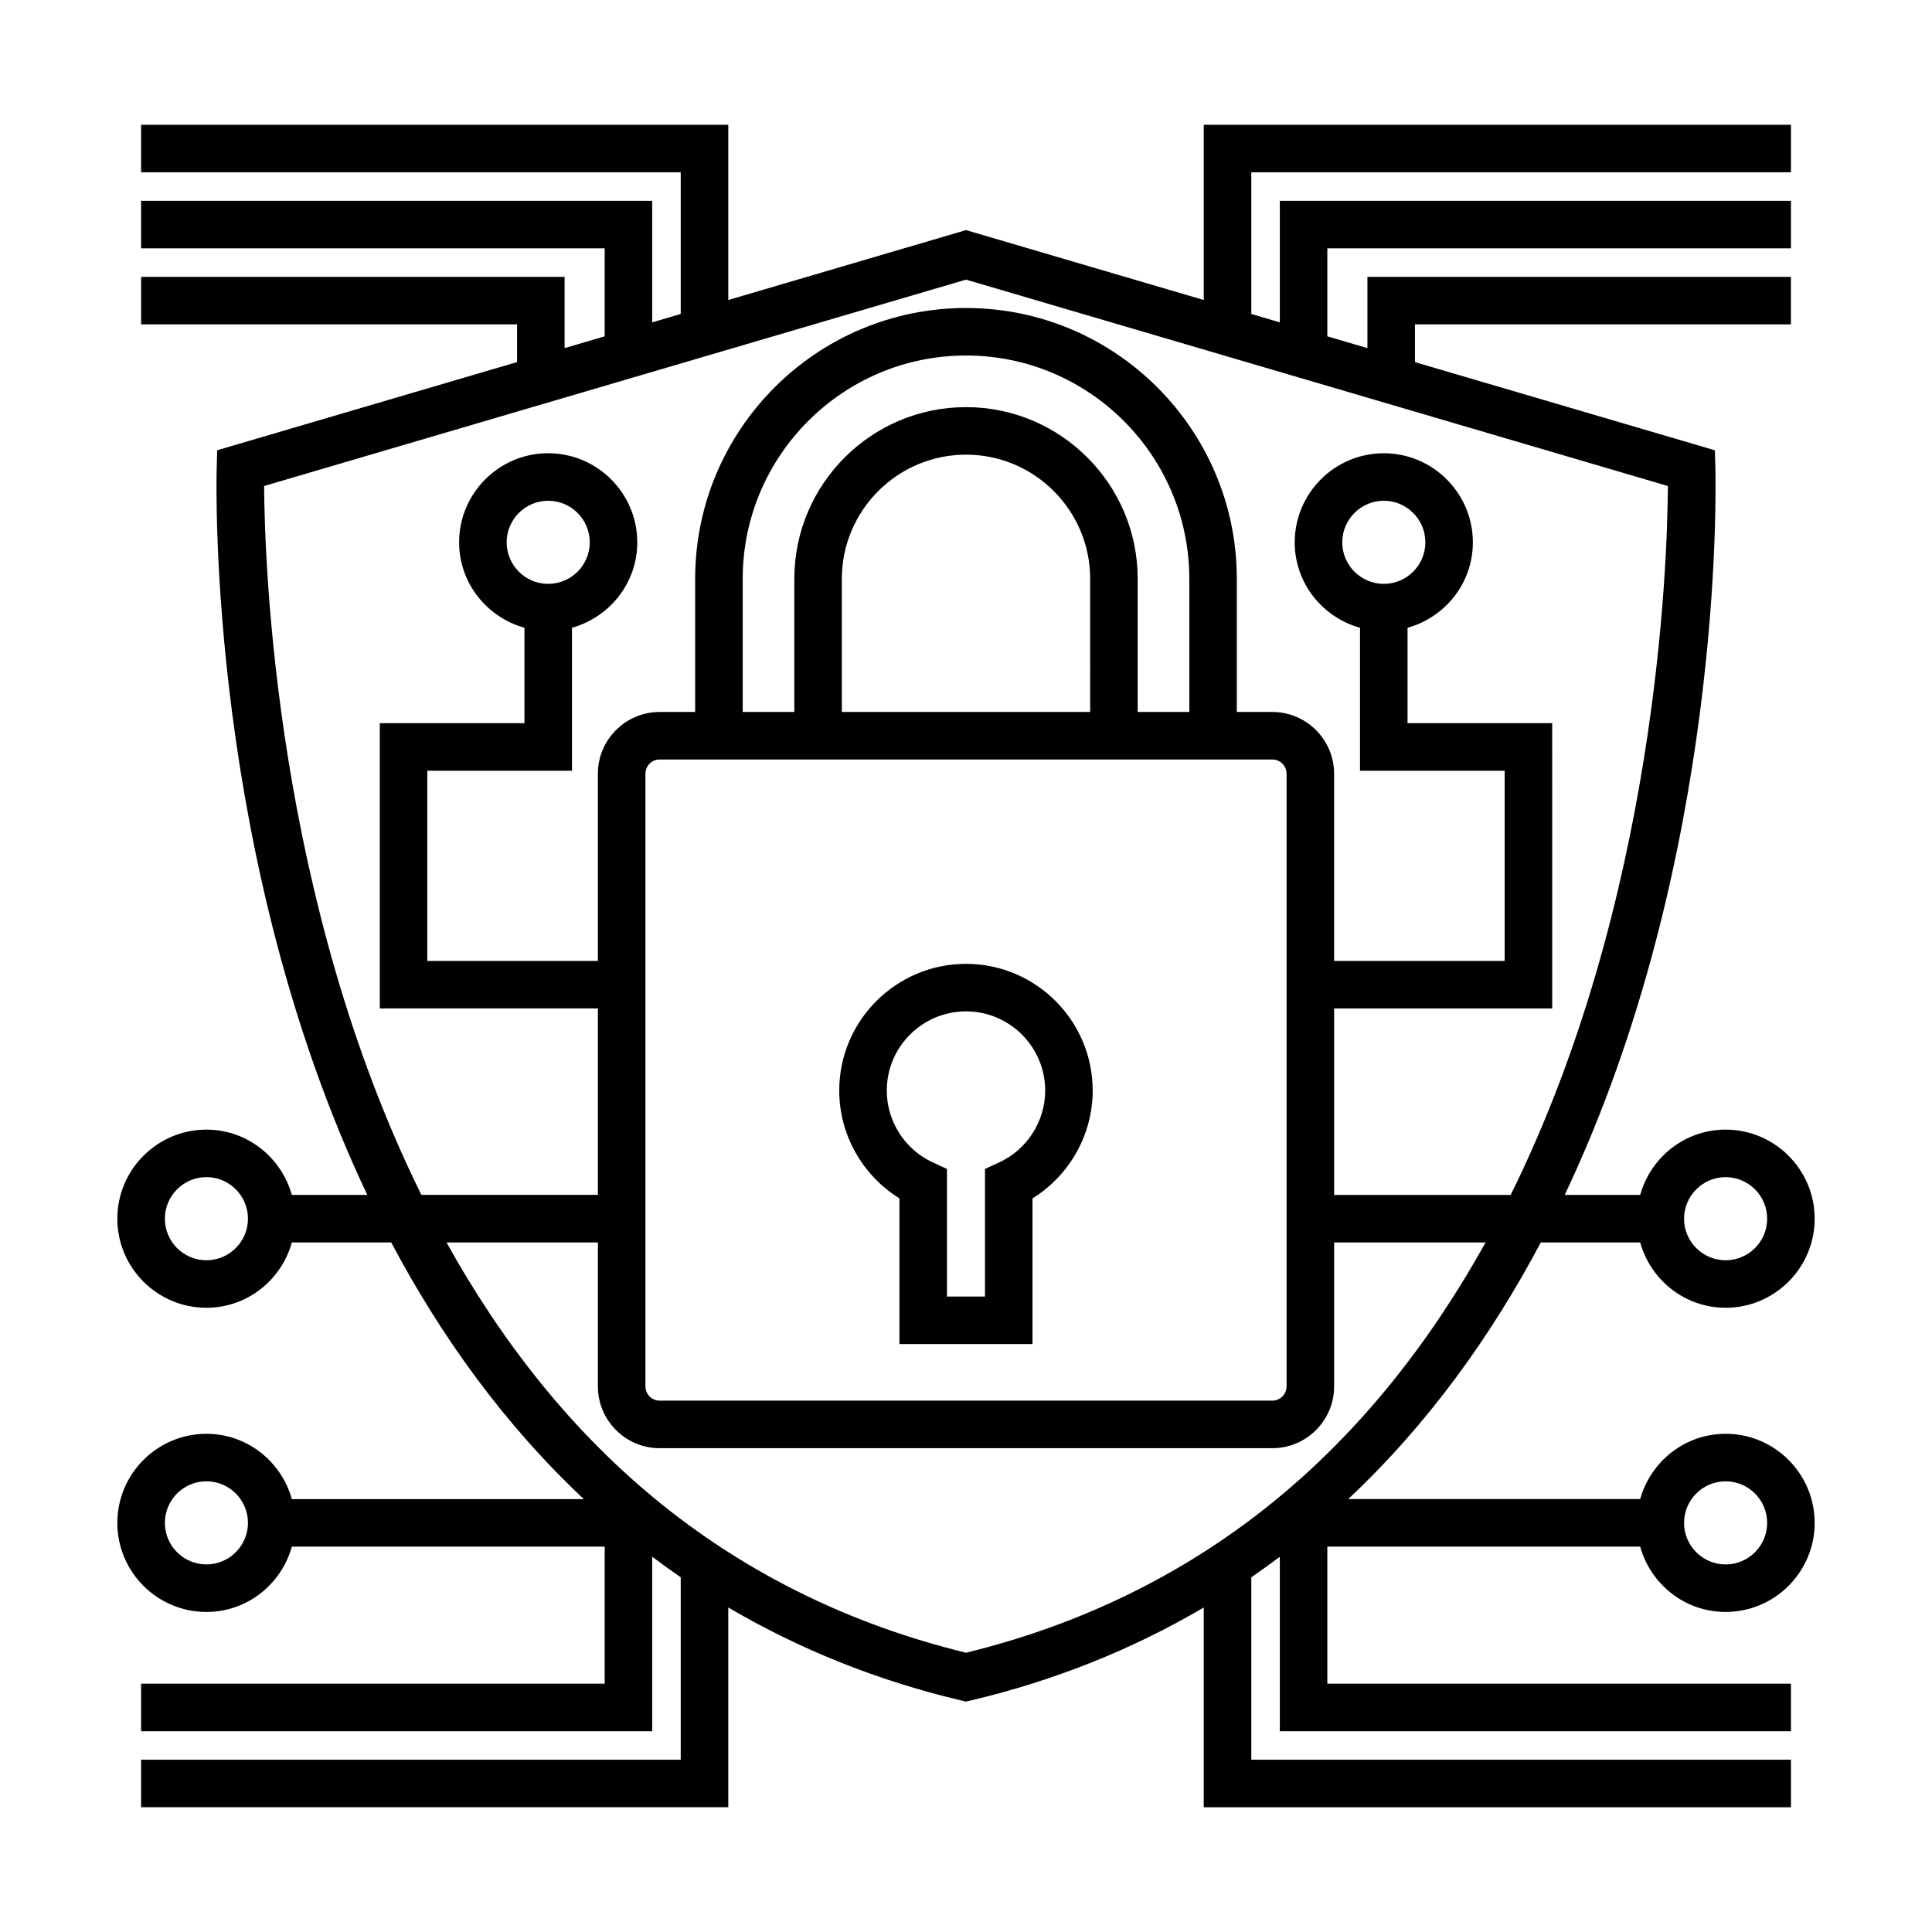
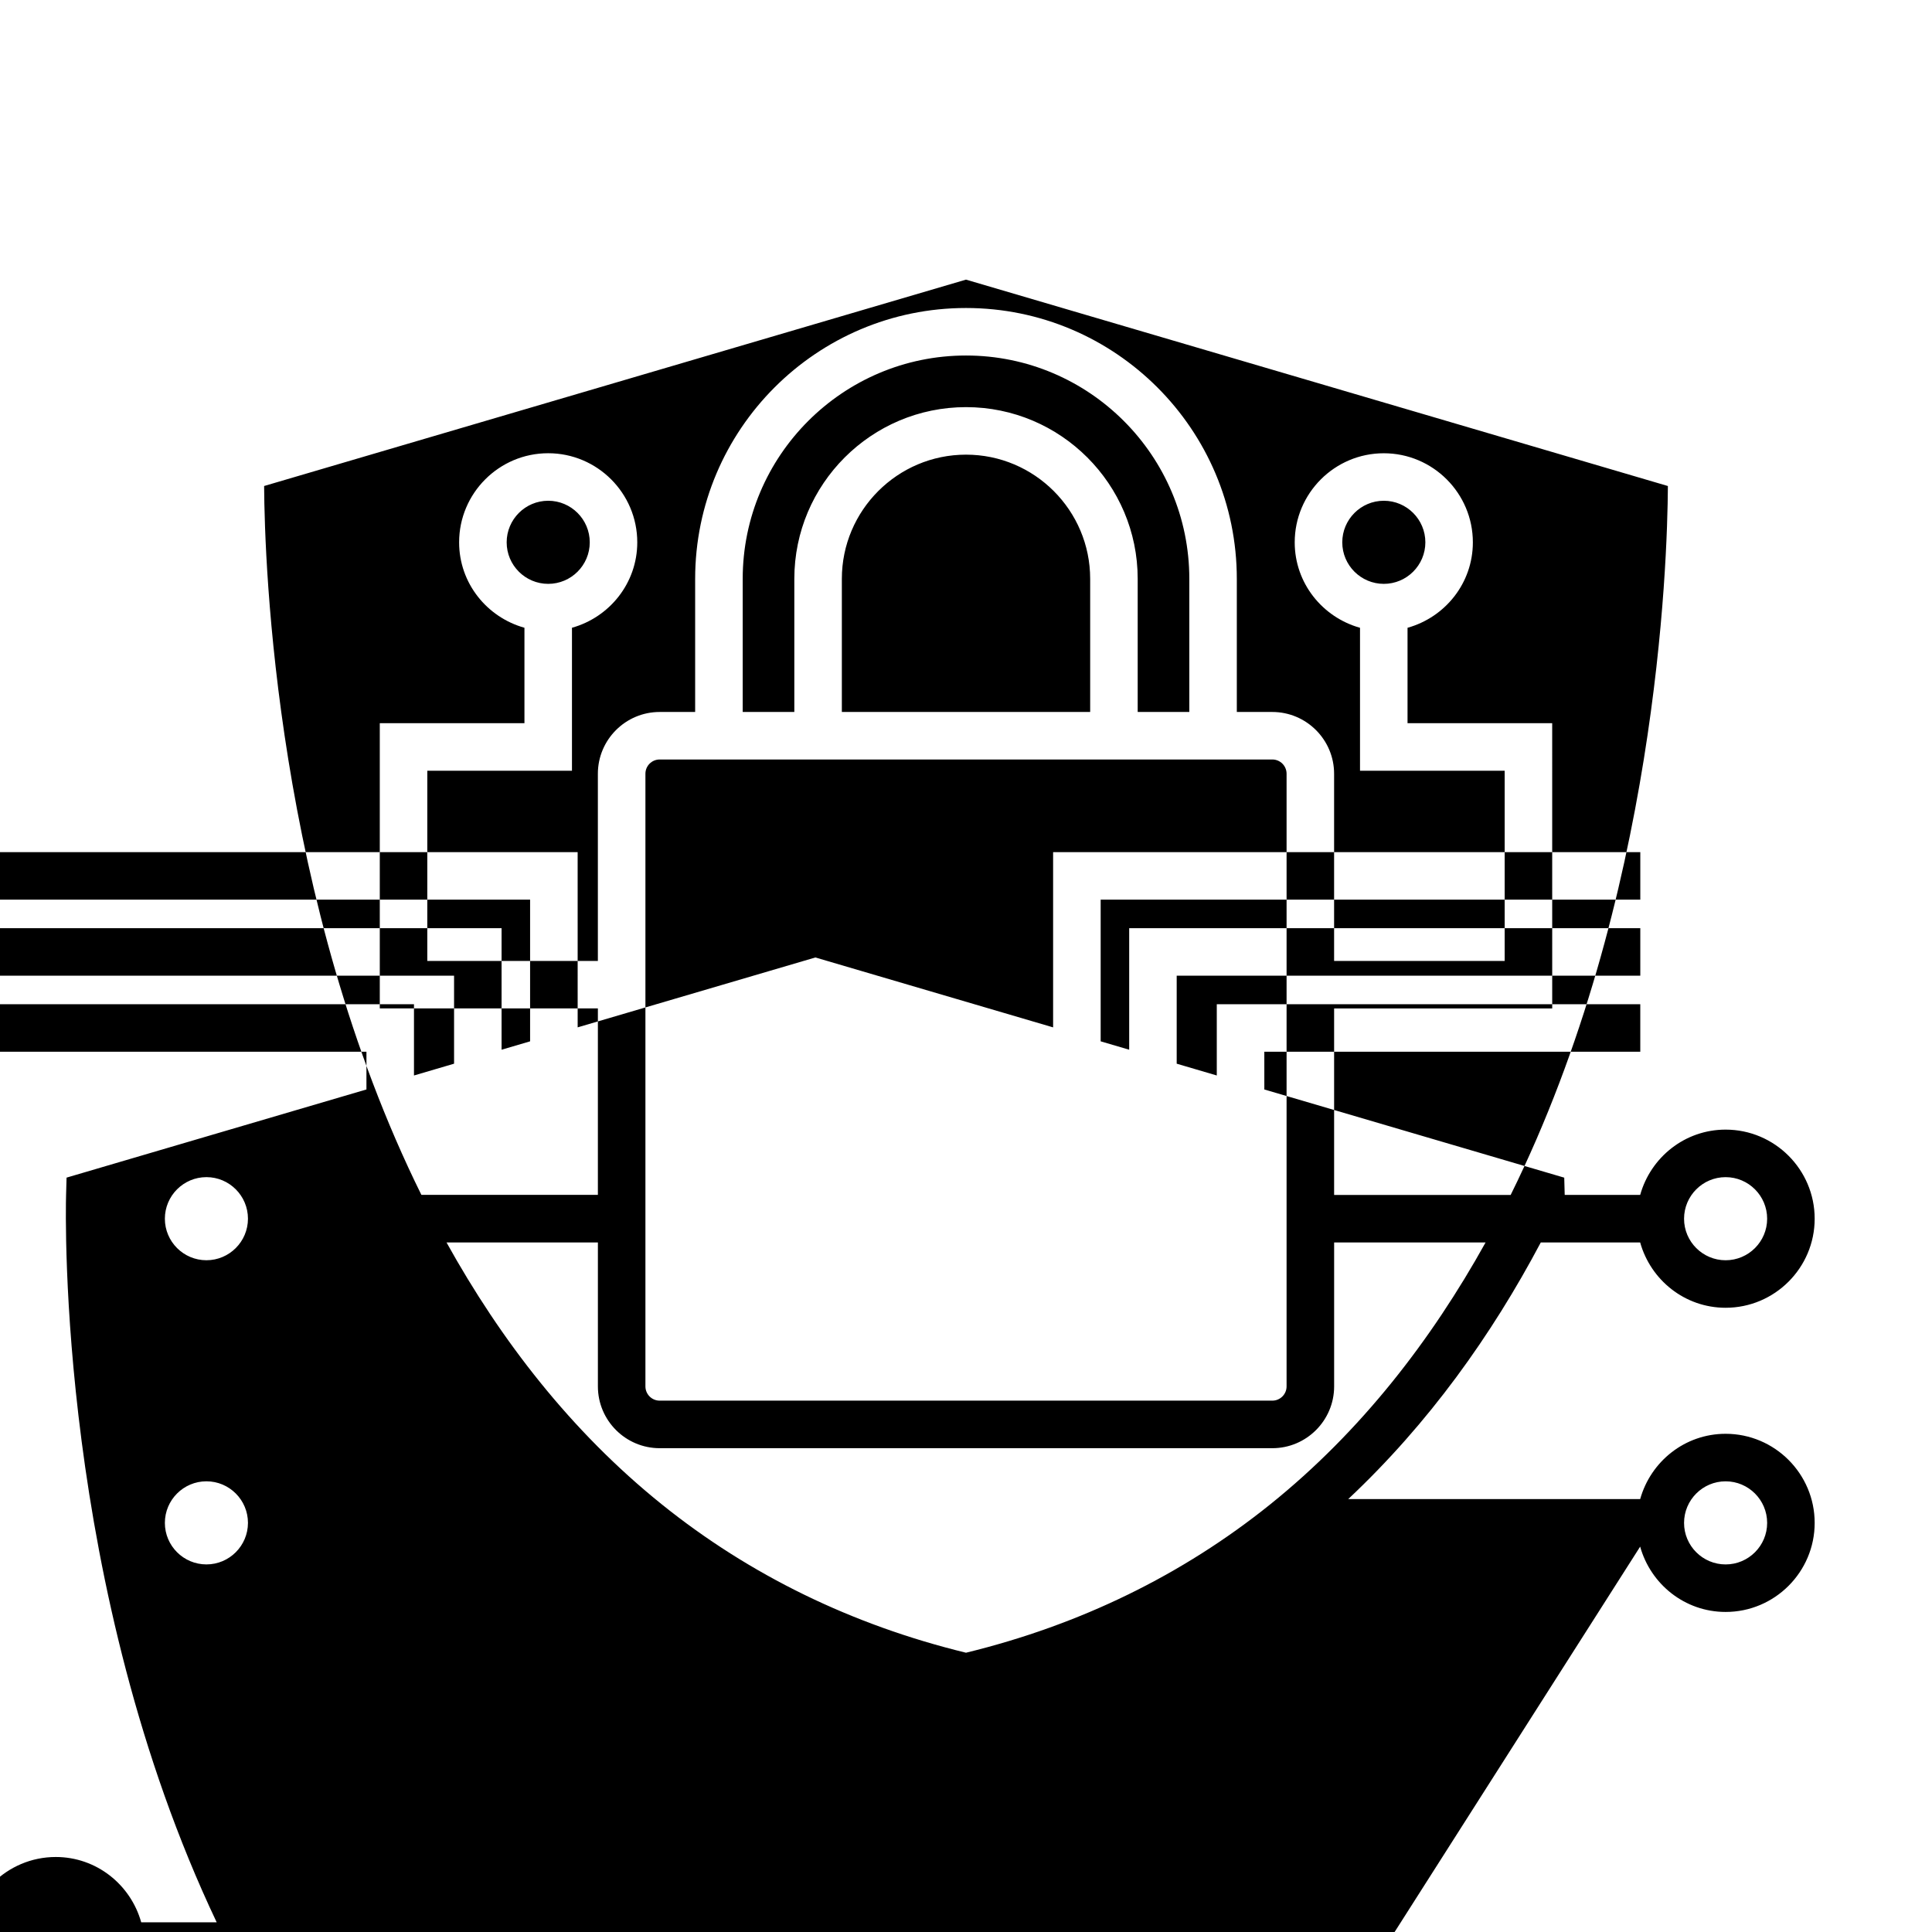
<svg xmlns="http://www.w3.org/2000/svg" fill="#000000" width="800px" height="800px" version="1.1" viewBox="144 144 512 512">
  <g>
-     <path d="m578.66 553.87c2.777 9.949 11.824 17.312 22.645 17.312 13.012 0 23.602-10.586 23.602-23.598 0-13.02-10.59-23.613-23.602-23.613-10.816 0-19.859 7.359-22.641 17.305h-77.375c21.332-20.031 38.016-43.434 51.035-68.016h26.336c2.777 9.949 11.824 17.312 22.645 17.312 13.012 0 23.602-10.586 23.602-23.598 0-13.02-10.59-23.613-23.602-23.613-10.816 0-19.859 7.359-22.641 17.305h-20c42.09-88.727 40.074-187.1 39.918-192.76l-0.125-4.574-79.477-23.367-0.004-10h99.633v-12.594h-112.23v18.883l-10.625-3.125v-23.316h122.86v-12.594h-135.45v32.207l-7.559-2.223v-37.543h143.01v-12.594h-155.61v46.438l-63-18.527-63 18.523-0.004-46.434h-155.61v12.594h143.01v37.543l-7.559 2.223v-32.207h-135.45v12.594h122.86v23.316l-10.625 3.125v-18.883h-112.23v12.594h99.633v9.992l-79.473 23.367-0.125 4.574c-0.156 5.668-2.176 104.04 39.91 192.77h-20c-2.781-9.945-11.824-17.305-22.637-17.305-13.012 0-23.609 10.594-23.609 23.613 0 13.012 10.59 23.598 23.609 23.598 10.82 0 19.871-7.359 22.641-17.312h26.336c13.02 24.582 29.703 47.984 51.039 68.016h-77.379c-2.781-9.945-11.824-17.305-22.637-17.305-13.012 0-23.609 10.594-23.609 23.613 0 13.012 10.59 23.598 23.609 23.598 10.82 0 19.871-7.359 22.641-17.312h82.906v36.32h-122.86v12.594h135.45v-46.238c2.484 1.867 4.996 3.688 7.559 5.453v48.344h-143.01v12.594h155.61v-52.941c18.824 11.062 39.395 19.352 61.551 24.598l1.453 0.336 1.449-0.336c22.156-5.246 42.727-13.531 61.551-24.59v52.934h155.61v-12.594h-143.01v-48.344c2.559-1.758 5.074-3.578 7.559-5.445v46.234h135.45v-12.594l-122.86-0.004v-36.32zm22.645-17.305c6.066 0 11.008 4.938 11.008 11.02 0 6.066-4.938 11.004-11.008 11.004-6.07 0-11.012-4.934-11.012-11.004 0.004-6.078 4.941-11.02 11.012-11.02zm0-80.609c6.066 0 11.008 4.938 11.008 11.02 0 6.066-4.938 11.004-11.008 11.004-6.07 0-11.012-4.934-11.012-11.004 0.004-6.078 4.941-11.02 11.012-11.02zm-402.6 22.02c-6.07 0-11.012-4.934-11.012-11.004 0-6.074 4.938-11.02 11.012-11.02 6.07 0 11.008 4.938 11.008 11.02-0.008 6.066-4.938 11.004-11.008 11.004zm0 80.609c-6.07 0-11.012-4.934-11.012-11.004 0-6.074 4.938-11.02 11.012-11.02 6.07 0 11.008 4.938 11.008 11.02-0.008 6.066-4.938 11.004-11.008 11.004zm15.293-285.79 186-54.691 186.01 54.695c-0.117 20.879-3.027 109.76-41.664 187.87h-46.789v-49.418h57.797l-0.004-75.598h-38.336v-25.285c9.949-2.777 17.312-11.82 17.312-22.637 0-13.02-10.59-23.613-23.602-23.613-13.02 0-23.609 10.594-23.609 23.613 0 10.812 7.356 19.855 17.305 22.637v37.887h38.336v50.402h-45.203v-49.602c0-9.027-7.344-16.375-16.375-16.375h-9.406v-35.281c0-39.574-32.199-71.777-71.77-71.777-39.578 0-71.777 32.199-71.777 71.777v35.281h-9.406c-9.027 0-16.375 7.344-16.375 16.375v49.602h-45.203l0.004-50.41h38.336v-37.887c9.945-2.777 17.305-11.82 17.305-22.637 0-13.02-10.59-23.613-23.609-23.613-13.012 0-23.602 10.594-23.602 23.613 0 10.816 7.359 19.859 17.312 22.637v25.285h-38.336v75.59h57.797v49.418h-46.77c-38.609-78.082-41.555-166.98-41.68-187.86zm296.73 25.934c-6.07 0-11.012-4.934-11.012-11.004 0-6.074 4.938-11.02 11.012-11.02 6.066 0 11.008 4.941 11.008 11.02-0.008 6.074-4.945 11.004-11.008 11.004zm-51.547 33.949h-13.68v-35.281c0-25.09-20.41-45.504-45.492-45.504-25.09 0-45.504 20.414-45.504 45.504v35.281h-13.68v-35.281c0-32.633 26.551-59.184 59.184-59.184 32.633 0 59.172 26.551 59.172 59.184zm-26.273 0h-65.809v-35.281c0-18.148 14.762-32.91 32.91-32.91 18.141 0 32.898 14.762 32.898 32.91zm48.273 12.594c2.082 0 3.777 1.691 3.777 3.777v162.36c0 2.082-1.699 3.777-3.777 3.777h-162.36c-2.086 0-3.777-1.699-3.777-3.777v-162.36c0-2.086 1.691-3.777 3.777-3.777zm-191.9-46.543c-6.07 0-11.008-4.934-11.008-11.004 0-6.074 4.938-11.02 11.008-11.02 6.07 0 11.012 4.941 11.012 11.02 0 6.074-4.938 11.004-11.012 11.004zm110.72 283.26c-30.207-7.359-57.324-20.586-80.613-39.316-24.129-19.406-42.703-43.559-57.055-69.41h40.117v38.148c0 9.027 7.344 16.375 16.375 16.375h162.36c9.027 0 16.375-7.344 16.375-16.375v-38.148h40.137c-14.359 25.844-32.934 50.004-57.078 69.414-23.293 18.727-50.41 31.945-80.621 39.312z" />
-     <path d="m382.36 461.58v38.613h35.266v-38.613c9.805-6.07 15.949-16.883 15.949-28.566 0-18.52-15.062-33.582-33.578-33.582-18.52 0-33.59 15.062-33.59 33.582 0.004 11.684 6.144 22.496 15.953 28.566zm17.641-49.555c11.574 0 20.984 9.418 20.984 20.988 0 8.176-4.816 15.664-12.277 19.078l-3.676 1.684v33.82h-10.078v-33.82l-3.672-1.684c-7.457-3.414-12.277-10.902-12.277-19.078 0.004-11.57 9.418-20.988 20.996-20.988z" />
+     <path d="m578.66 553.87c2.777 9.949 11.824 17.312 22.645 17.312 13.012 0 23.602-10.586 23.602-23.598 0-13.02-10.59-23.613-23.602-23.613-10.816 0-19.859 7.359-22.641 17.305h-77.375c21.332-20.031 38.016-43.434 51.035-68.016h26.336c2.777 9.949 11.824 17.312 22.645 17.312 13.012 0 23.602-10.586 23.602-23.598 0-13.02-10.59-23.613-23.602-23.613-10.816 0-19.859 7.359-22.641 17.305h-20l-0.125-4.574-79.477-23.367-0.004-10h99.633v-12.594h-112.23v18.883l-10.625-3.125v-23.316h122.86v-12.594h-135.45v32.207l-7.559-2.223v-37.543h143.01v-12.594h-155.61v46.438l-63-18.527-63 18.523-0.004-46.434h-155.61v12.594h143.01v37.543l-7.559 2.223v-32.207h-135.45v12.594h122.86v23.316l-10.625 3.125v-18.883h-112.23v12.594h99.633v9.992l-79.473 23.367-0.125 4.574c-0.156 5.668-2.176 104.04 39.91 192.77h-20c-2.781-9.945-11.824-17.305-22.637-17.305-13.012 0-23.609 10.594-23.609 23.613 0 13.012 10.59 23.598 23.609 23.598 10.82 0 19.871-7.359 22.641-17.312h26.336c13.02 24.582 29.703 47.984 51.039 68.016h-77.379c-2.781-9.945-11.824-17.305-22.637-17.305-13.012 0-23.609 10.594-23.609 23.613 0 13.012 10.59 23.598 23.609 23.598 10.82 0 19.871-7.359 22.641-17.312h82.906v36.32h-122.86v12.594h135.45v-46.238c2.484 1.867 4.996 3.688 7.559 5.453v48.344h-143.01v12.594h155.61v-52.941c18.824 11.062 39.395 19.352 61.551 24.598l1.453 0.336 1.449-0.336c22.156-5.246 42.727-13.531 61.551-24.59v52.934h155.61v-12.594h-143.01v-48.344c2.559-1.758 5.074-3.578 7.559-5.445v46.234h135.45v-12.594l-122.86-0.004v-36.32zm22.645-17.305c6.066 0 11.008 4.938 11.008 11.02 0 6.066-4.938 11.004-11.008 11.004-6.07 0-11.012-4.934-11.012-11.004 0.004-6.078 4.941-11.02 11.012-11.02zm0-80.609c6.066 0 11.008 4.938 11.008 11.02 0 6.066-4.938 11.004-11.008 11.004-6.07 0-11.012-4.934-11.012-11.004 0.004-6.078 4.941-11.02 11.012-11.02zm-402.6 22.02c-6.07 0-11.012-4.934-11.012-11.004 0-6.074 4.938-11.02 11.012-11.02 6.07 0 11.008 4.938 11.008 11.02-0.008 6.066-4.938 11.004-11.008 11.004zm0 80.609c-6.07 0-11.012-4.934-11.012-11.004 0-6.074 4.938-11.02 11.012-11.02 6.07 0 11.008 4.938 11.008 11.02-0.008 6.066-4.938 11.004-11.008 11.004zm15.293-285.79 186-54.691 186.01 54.695c-0.117 20.879-3.027 109.76-41.664 187.87h-46.789v-49.418h57.797l-0.004-75.598h-38.336v-25.285c9.949-2.777 17.312-11.82 17.312-22.637 0-13.02-10.59-23.613-23.602-23.613-13.02 0-23.609 10.594-23.609 23.613 0 10.812 7.356 19.855 17.305 22.637v37.887h38.336v50.402h-45.203v-49.602c0-9.027-7.344-16.375-16.375-16.375h-9.406v-35.281c0-39.574-32.199-71.777-71.77-71.777-39.578 0-71.777 32.199-71.777 71.777v35.281h-9.406c-9.027 0-16.375 7.344-16.375 16.375v49.602h-45.203l0.004-50.41h38.336v-37.887c9.945-2.777 17.305-11.82 17.305-22.637 0-13.02-10.59-23.613-23.609-23.613-13.012 0-23.602 10.594-23.602 23.613 0 10.816 7.359 19.859 17.312 22.637v25.285h-38.336v75.59h57.797v49.418h-46.77c-38.609-78.082-41.555-166.98-41.68-187.86zm296.73 25.934c-6.07 0-11.012-4.934-11.012-11.004 0-6.074 4.938-11.02 11.012-11.02 6.066 0 11.008 4.941 11.008 11.02-0.008 6.074-4.945 11.004-11.008 11.004zm-51.547 33.949h-13.68v-35.281c0-25.09-20.41-45.504-45.492-45.504-25.09 0-45.504 20.414-45.504 45.504v35.281h-13.68v-35.281c0-32.633 26.551-59.184 59.184-59.184 32.633 0 59.172 26.551 59.172 59.184zm-26.273 0h-65.809v-35.281c0-18.148 14.762-32.91 32.91-32.91 18.141 0 32.898 14.762 32.898 32.91zm48.273 12.594c2.082 0 3.777 1.691 3.777 3.777v162.36c0 2.082-1.699 3.777-3.777 3.777h-162.36c-2.086 0-3.777-1.699-3.777-3.777v-162.36c0-2.086 1.691-3.777 3.777-3.777zm-191.9-46.543c-6.07 0-11.008-4.934-11.008-11.004 0-6.074 4.938-11.02 11.008-11.02 6.07 0 11.012 4.941 11.012 11.02 0 6.074-4.938 11.004-11.012 11.004zm110.72 283.26c-30.207-7.359-57.324-20.586-80.613-39.316-24.129-19.406-42.703-43.559-57.055-69.41h40.117v38.148c0 9.027 7.344 16.375 16.375 16.375h162.36c9.027 0 16.375-7.344 16.375-16.375v-38.148h40.137c-14.359 25.844-32.934 50.004-57.078 69.414-23.293 18.727-50.41 31.945-80.621 39.312z" />
  </g>
</svg>